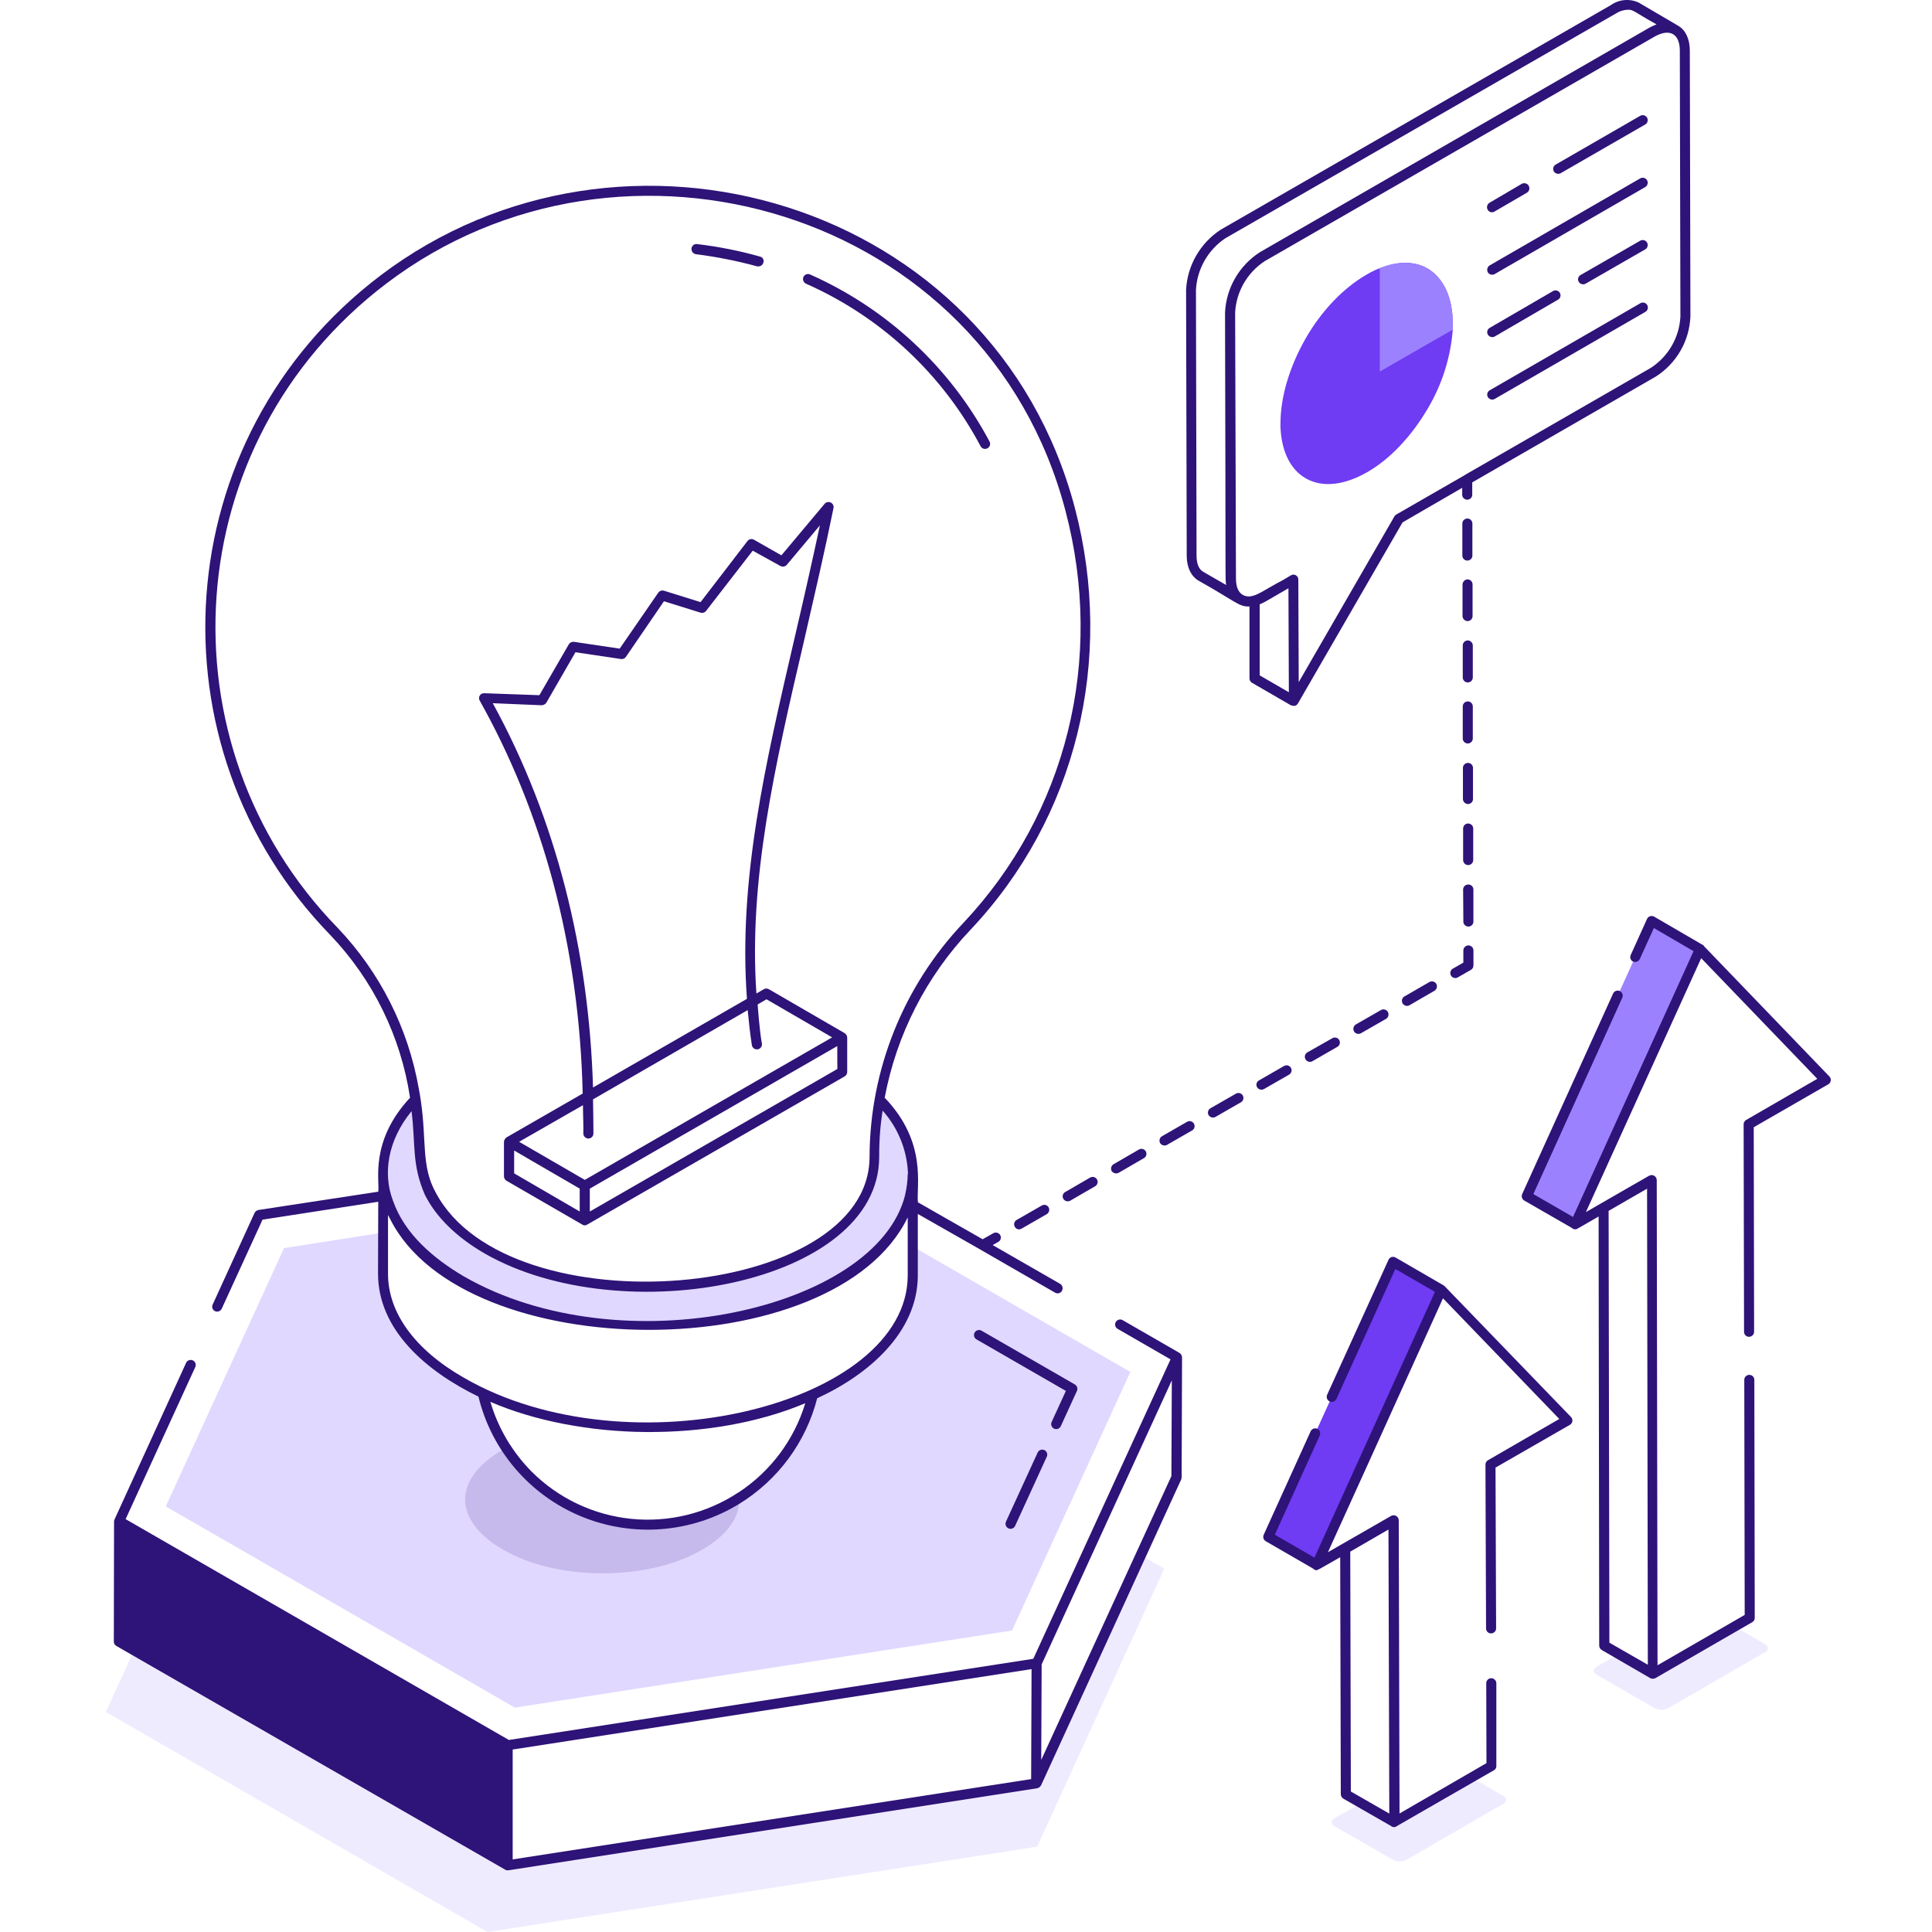
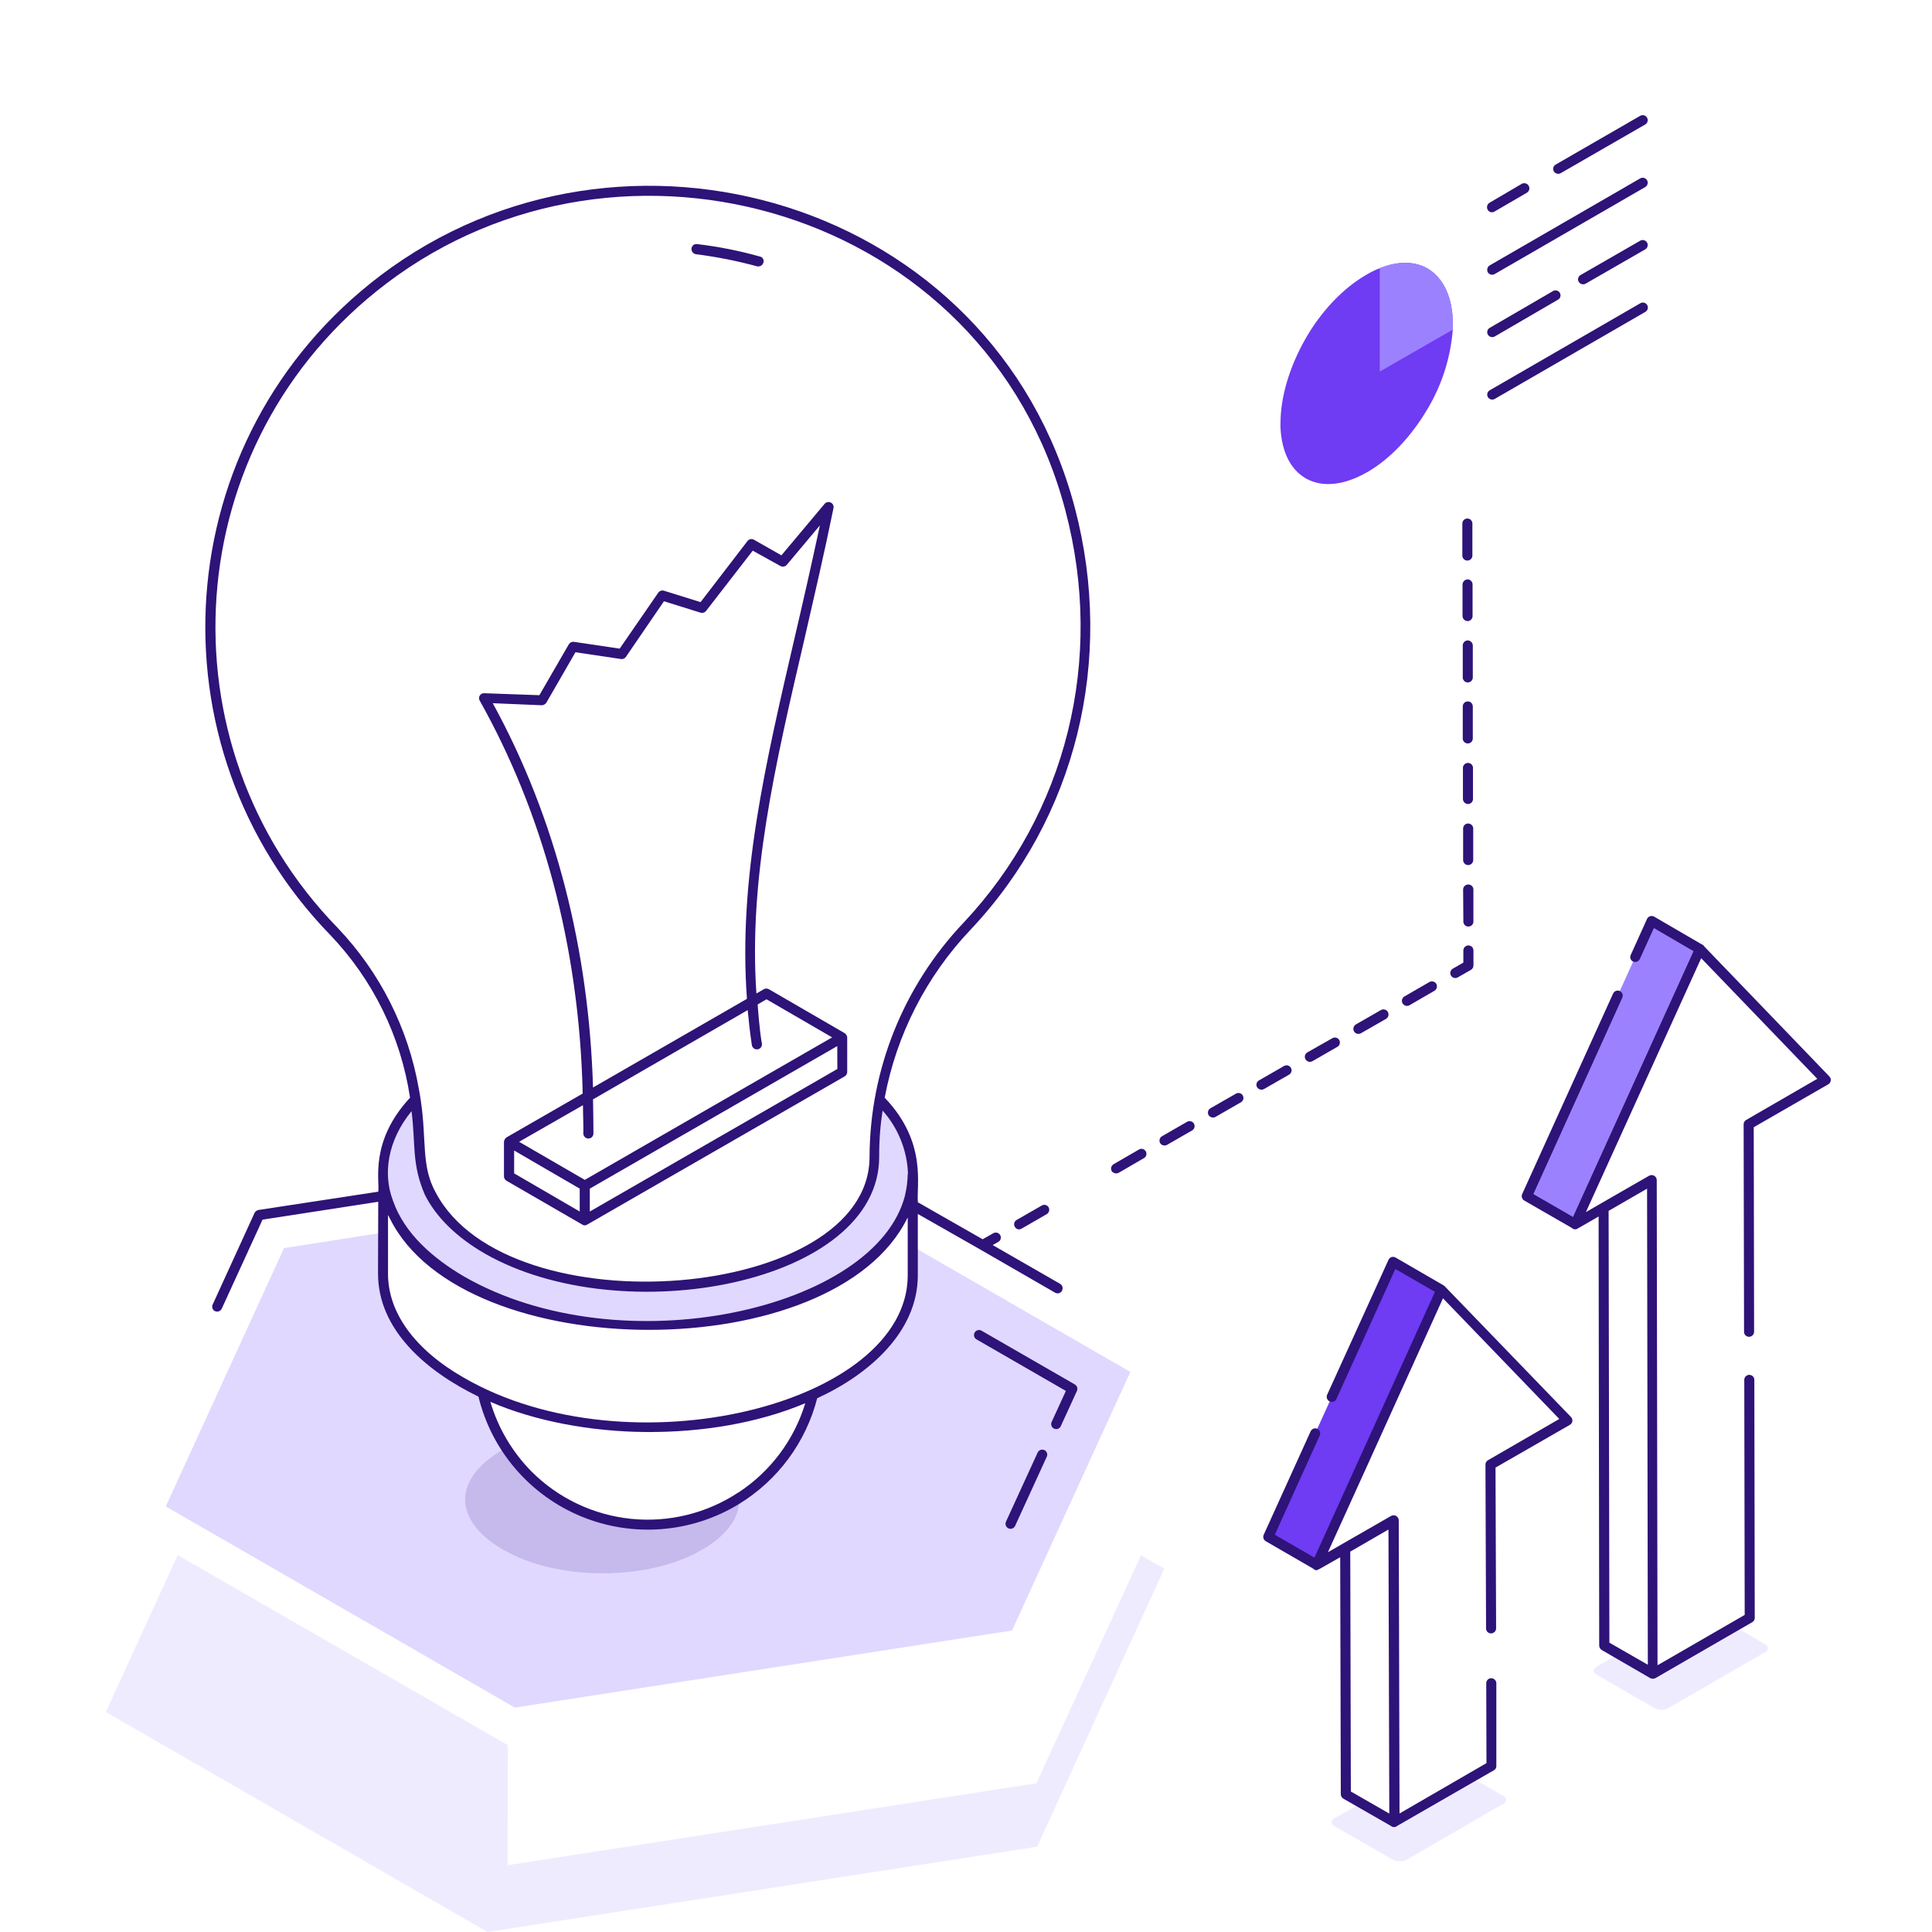
<svg xmlns="http://www.w3.org/2000/svg" width="420" height="420" viewBox="0 0 420 420" fill="none">
  <g opacity="0.5">
    <path d="M326.737 392.165L305.791 404.296C305.326 404.527 304.814 404.647 304.295 404.647C303.776 404.647 303.264 404.527 302.799 404.296L290.122 397.022C289.939 396.959 289.78 396.841 289.667 396.684C289.555 396.527 289.494 396.339 289.494 396.146C289.494 395.953 289.555 395.765 289.667 395.608C289.78 395.451 289.939 395.333 290.122 395.27L295.857 391.956L303.118 396.146L319.955 386.453L326.737 390.384C326.932 390.439 327.103 390.555 327.225 390.716C327.347 390.877 327.413 391.073 327.413 391.275C327.413 391.476 327.347 391.672 327.225 391.833C327.103 391.994 326.932 392.111 326.737 392.165Z" fill="#E0D8FF" />
  </g>
  <g opacity="0.5">
    <path d="M383.64 359.206L362.694 371.337C362.231 371.574 361.719 371.697 361.198 371.697C360.678 371.697 360.165 371.574 359.702 371.337L347.105 364.092C346.267 363.614 346.227 362.828 347.055 362.351L351.912 359.514L359.353 363.833L377.087 353.583L383.69 357.425C383.883 357.485 384.052 357.606 384.169 357.77C384.287 357.934 384.348 358.132 384.342 358.334C384.336 358.536 384.265 358.73 384.138 358.888C384.011 359.045 383.837 359.157 383.64 359.206Z" fill="#E0D8FF" />
  </g>
  <g opacity="0.5">
    <path d="M253.117 341.014L225.478 401.46L105.976 420L23 372.173L38.62 338.049L110.395 379.378L110.355 405.471L225.299 387.667L248.05 338.089L253.117 341.014Z" fill="#E0D8FF" />
  </g>
  <path d="M245.726 298.243L220.002 354.459L111.921 371.217L36.036 327.48L61.75 271.324L83.274 267.96V276.817C83.274 285.375 88.92 293.924 100.291 300.472C101.777 301.347 103.353 302.134 104.968 302.92C106.816 311.025 111.362 318.267 117.864 323.464C124.366 328.661 132.442 331.507 140.773 331.537C149.104 331.567 157.2 328.779 163.74 323.629C170.279 318.479 174.877 311.27 176.783 303.179C178.539 302.392 180.195 301.517 181.82 300.601C192.932 294.182 198.438 285.763 198.488 277.344V271.015L245.726 298.243Z" fill="#E0D8FF" />
  <path d="M181.821 278.519C159.339 291.565 122.973 291.456 100.331 278.389C81.699 267.701 78.388 251.59 90.277 238.981C90.871 242.677 91.162 246.414 91.145 250.157C91.178 250.332 91.222 250.504 91.274 250.674C91.448 251.243 91.552 251.832 91.584 252.426C91.983 259.322 96.571 266.169 106.016 271.583C125.396 282.579 156.656 282.579 175.607 271.632C179.974 269.477 183.754 266.302 186.629 262.377C188.849 259.202 190.056 255.431 190.09 251.56C190.091 247.358 190.471 243.165 191.227 239.031C203.385 251.64 200.363 267.781 181.821 278.519Z" fill="#E0D8FF" />
  <path d="M355.483 208.052L359.034 200.22L369.567 206.32L342.447 266.119L331.924 260.009L351.673 216.441" fill="#9C81FF" />
  <path d="M289.513 303.676L302.819 274.329L313.352 280.429L286.242 340.228L275.709 334.128L285.893 311.647" fill="#6F3BF3" />
  <path d="M315.825 70.401V71.337C315.845 71.442 315.845 71.55 315.825 71.655C315.351 77.686 313.506 83.53 310.429 88.742C306.868 94.823 302.18 99.818 297.173 102.674C292.166 105.531 287.398 106.028 283.878 103.998C280.596 102.127 278.641 98.306 278.372 93.051C278.352 92.687 278.352 92.321 278.372 91.957C278.372 86.225 280.367 79.666 283.808 73.626C287.249 67.585 292.056 62.58 297.093 59.694C298.012 59.138 298.981 58.668 299.986 58.29C303.896 56.728 307.497 56.728 310.349 58.37C313.79 60.42 315.825 64.639 315.825 70.401Z" fill="#6F3BF3" />
  <path d="M315.825 70.402V71.337C315.845 71.442 315.845 71.55 315.825 71.656L299.946 80.781V58.31C303.856 56.748 307.457 56.748 310.31 58.39C313.791 60.42 315.825 64.64 315.825 70.402Z" fill="#9C81FF" />
-   <path d="M256.398 294.103L244 286.958C243.751 286.834 243.463 286.81 243.196 286.89C242.929 286.97 242.703 287.149 242.563 287.39C242.424 287.63 242.381 287.915 242.444 288.186C242.507 288.457 242.671 288.694 242.903 288.848L254.463 295.516L224.63 360.609L110.624 378.253L27.309 330.247L42.45 297.188C42.51 297.057 42.544 296.916 42.549 296.772C42.555 296.628 42.532 296.485 42.482 296.35C42.432 296.215 42.356 296.091 42.258 295.986C42.16 295.88 42.042 295.795 41.911 295.735C41.78 295.675 41.639 295.641 41.495 295.635C41.35 295.63 41.207 295.653 41.072 295.703C40.936 295.752 40.812 295.828 40.706 295.926C40.601 296.024 40.515 296.142 40.455 296.272C40.255 296.72 24.686 330.784 24.895 330.326C24.837 330.448 24.804 330.58 24.795 330.715L24.745 356.808C24.736 357.005 24.78 357.202 24.873 357.377C24.966 357.552 25.105 357.699 25.274 357.803L109.607 406.326C110.275 406.665 109.696 406.516 110.484 406.595L225.478 388.752C226.136 388.533 225.927 388.523 226.306 388.145L256.797 321.589C256.843 321.451 256.87 321.307 256.877 321.161L256.967 295.058C256.955 294.865 256.898 294.678 256.799 294.512C256.7 294.346 256.563 294.205 256.398 294.103ZM224.251 362.878L224.161 386.762L111.452 404.217V380.333L224.261 362.848L224.251 362.878ZM254.653 320.892L226.356 382.592L226.446 361.823C265.226 277.235 251.85 306.383 254.743 300.064L254.653 320.892Z" fill="#2E1378" />
  <path d="M225.578 315.767L218.686 330.804C218.567 331.07 218.558 331.371 218.661 331.643C218.764 331.915 218.97 332.136 219.234 332.257C219.499 332.375 219.799 332.384 220.07 332.281C220.341 332.179 220.561 331.973 220.68 331.71L227.563 316.673C227.623 316.543 227.657 316.403 227.662 316.26C227.668 316.117 227.645 315.974 227.595 315.84C227.544 315.706 227.468 315.583 227.37 315.478C227.273 315.373 227.155 315.289 227.024 315.23C226.76 315.114 226.462 315.106 226.192 315.206C225.922 315.306 225.701 315.508 225.578 315.767Z" fill="#2E1378" />
  <path d="M230.585 310.085L234.116 302.373C234.227 302.125 234.243 301.844 234.16 301.586C234.077 301.327 233.902 301.107 233.667 300.97L213.32 289.247C213.07 289.123 212.782 289.099 212.515 289.179C212.248 289.259 212.022 289.438 211.883 289.679C211.743 289.919 211.7 290.204 211.763 290.475C211.826 290.746 211.991 290.983 212.222 291.137L231.712 302.373L228.59 309.18C228.486 309.441 228.487 309.732 228.593 309.992C228.698 310.253 228.9 310.463 229.156 310.579C229.412 310.696 229.703 310.709 229.969 310.617C230.236 310.525 230.456 310.335 230.585 310.085Z" fill="#2E1378" />
  <path d="M71.775 203.235C81.081 212.967 87.146 225.33 89.14 238.633C80.293 248.136 82.587 256.745 82.228 259.063L56.155 263.044C55.977 263.086 55.811 263.167 55.668 263.28C55.525 263.394 55.408 263.537 55.327 263.701L46.23 283.604C46.17 283.732 46.135 283.87 46.128 284.012C46.122 284.153 46.143 284.295 46.191 284.428C46.239 284.561 46.313 284.683 46.409 284.788C46.505 284.892 46.62 284.977 46.749 285.037C47.011 285.152 47.306 285.162 47.575 285.066C47.844 284.969 48.066 284.774 48.195 284.519L57.072 265.144L82.228 261.253L82.178 276.747C82.118 289.177 92.81 298.173 104.011 303.616C105.418 309.41 108.177 314.789 112.063 319.316C115.95 323.843 120.854 327.389 126.375 329.665C131.897 331.941 137.879 332.883 143.835 332.413C149.791 331.944 155.551 330.076 160.646 326.963C169.094 321.792 175.193 313.544 177.652 303.965C188.853 298.83 199.466 289.615 199.525 277.344V263.9L213.1 271.632L229.368 281.016C229.492 281.089 229.629 281.136 229.771 281.156C229.913 281.175 230.057 281.166 230.195 281.129C230.334 281.092 230.463 281.028 230.577 280.94C230.69 280.852 230.784 280.743 230.855 280.618C231.002 280.364 231.044 280.062 230.971 279.778C230.898 279.493 230.717 279.249 230.466 279.096L215.803 270.667L217.03 269.97C217.155 269.9 217.265 269.806 217.353 269.693C217.44 269.58 217.505 269.45 217.542 269.312C217.579 269.174 217.588 269.03 217.569 268.889C217.55 268.747 217.502 268.61 217.429 268.487C217.283 268.24 217.046 268.059 216.768 267.985C216.49 267.91 216.194 267.948 215.943 268.089L213.619 269.403L199.545 261.372C199.166 257.829 201.65 248.355 192.324 238.633C194.897 224.917 201.38 212.233 210.996 202.101C233.937 177.799 242.365 143.496 233.657 110.377C215.893 43.343 135.241 20.057 82.666 59.923C36.156 95.231 32.037 162.314 71.775 203.235ZM160.546 324.435C153.683 328.979 145.455 331.014 137.259 330.194C129.063 329.374 121.404 325.75 115.582 319.937C111.38 315.691 108.296 310.474 106.605 304.751C126.125 313.17 154.481 313.707 175.058 305.049C172.647 313.003 167.519 319.862 160.566 324.435H160.546ZM197.331 277.344C197.181 305.348 136.797 320.285 100.84 299.506C90.167 293.406 84.302 285.325 84.352 276.817V264.119C84.482 264.377 84.612 264.596 84.741 264.865C84.741 264.865 84.741 264.994 84.831 265.034C100.86 297.018 181.442 297.357 197.331 264.646V277.344ZM197.331 255.212C197.307 256.741 197.116 258.262 196.762 259.75V259.8C190.539 284.679 135.101 297.178 100.84 277.474C94.257 273.612 87.943 268.229 85.449 261.063C85.399 260.986 85.368 260.897 85.36 260.805C83.285 255.282 84.163 248.027 89.469 241.558C90.387 248.952 89.469 253.013 92.352 259.71C94.765 264.556 99.224 268.965 105.438 272.538C135.261 289.605 191.127 279.165 191.127 251.51C191.106 248.136 191.353 244.765 191.865 241.429C195.266 245.237 197.221 250.114 197.391 255.212H197.331ZM83.973 61.654C135.171 22.734 214.287 45.383 231.593 110.924C240.201 143.396 231.822 176.824 209.46 200.598C196.408 214.35 189.102 232.551 189.032 251.49C189.032 282.728 110.644 289.147 94.775 259.342C91.524 253.57 92.78 248.097 91.494 239.359C91.364 238.483 91.234 237.608 91.055 236.732C88.763 223.568 82.616 211.376 73.39 201.692C34.59 161.856 38.47 96.206 83.973 61.654Z" fill="#2E1378" />
-   <path d="M213.18 97.022C213.249 97.148 213.342 97.259 213.454 97.349C213.566 97.439 213.695 97.506 213.834 97.546C213.972 97.585 214.117 97.597 214.26 97.581C214.402 97.565 214.541 97.52 214.666 97.45C214.794 97.383 214.908 97.291 215 97.18C215.092 97.069 215.16 96.94 215.201 96.801C215.242 96.663 215.255 96.518 215.238 96.375C215.222 96.231 215.176 96.093 215.105 95.967C206.534 79.856 192.8 67.075 176.096 59.664C175.964 59.605 175.821 59.572 175.676 59.569C175.532 59.566 175.388 59.591 175.253 59.644C175.118 59.697 174.995 59.776 174.892 59.877C174.788 59.978 174.706 60.098 174.649 60.231C174.54 60.498 174.539 60.797 174.645 61.066C174.75 61.335 174.956 61.552 175.218 61.674C191.492 68.868 204.865 81.32 213.18 97.022Z" fill="#2E1378" />
  <path d="M151.25 55.255C155.768 55.827 160.241 56.715 164.635 57.913C164.725 57.913 164.815 57.913 164.904 57.913C165.147 57.907 165.38 57.822 165.569 57.671C165.759 57.52 165.893 57.311 165.952 57.077C165.999 56.942 166.016 56.799 166.003 56.657C165.99 56.516 165.946 56.378 165.875 56.255C165.805 56.131 165.708 56.024 165.592 55.941C165.476 55.858 165.344 55.801 165.204 55.773C160.734 54.513 156.171 53.608 151.559 53.066C151.418 53.044 151.274 53.05 151.135 53.084C150.996 53.118 150.866 53.179 150.751 53.265C150.637 53.35 150.541 53.458 150.469 53.581C150.397 53.704 150.35 53.84 150.332 53.982C150.291 54.271 150.364 54.565 150.535 54.802C150.706 55.039 150.962 55.202 151.25 55.255Z" fill="#2E1378" />
  <path d="M397.684 234.005L370.514 205.773L370.345 205.554C370.291 205.474 370.215 205.411 370.125 205.375L369.946 205.295L359.583 199.264C359.451 199.191 359.307 199.146 359.157 199.131C359.008 199.116 358.857 199.132 358.714 199.178C358.57 199.224 358.438 199.298 358.325 199.397C358.212 199.496 358.121 199.617 358.057 199.752L354.506 207.604C354.444 207.733 354.408 207.873 354.402 208.016C354.395 208.159 354.417 208.302 354.466 208.436C354.515 208.571 354.591 208.694 354.688 208.799C354.786 208.904 354.904 208.988 355.034 209.047C355.302 209.155 355.602 209.157 355.871 209.052C356.14 208.946 356.359 208.741 356.481 208.48L359.543 201.752L368.161 206.778C362.944 218.252 347.155 253.092 341.958 264.557L333.34 259.581L352.67 216.899C352.792 216.635 352.804 216.333 352.703 216.061C352.602 215.788 352.396 215.567 352.132 215.446C351.867 215.324 351.565 215.313 351.292 215.413C351.019 215.514 350.797 215.719 350.676 215.983L330.907 259.581C330.801 259.826 330.786 260.101 330.864 260.356C330.943 260.611 331.11 260.83 331.335 260.974L341.709 266.945C341.872 267.11 342.087 267.214 342.319 267.238C342.55 267.261 342.782 267.203 342.975 267.074L347.524 264.457L347.653 357.713C347.652 357.914 347.704 358.112 347.804 358.287C347.904 358.462 348.048 358.607 348.222 358.708L358.765 364.819C358.936 364.902 359.123 364.945 359.313 364.945C359.503 364.945 359.691 364.902 359.862 364.819L380.938 352.638C381.099 352.545 381.232 352.412 381.325 352.251C381.418 352.09 381.467 351.908 381.466 351.722L381.376 299.875C381.35 299.604 381.224 299.352 381.022 299.169C380.82 298.986 380.557 298.884 380.284 298.884C380.011 298.884 379.748 298.986 379.546 299.169C379.344 299.352 379.218 299.604 379.192 299.875L379.282 351.066L360.331 362.012L360.161 256.526C360.156 256.334 360.101 256.146 360.002 255.982C359.902 255.818 359.761 255.682 359.593 255.589C359.425 255.495 359.235 255.447 359.043 255.449C358.85 255.451 358.662 255.503 358.495 255.6C345.529 263.064 370.804 248.495 344.761 263.502L369.826 208.3L395.061 234.523L379.581 243.479C379.421 243.573 379.289 243.707 379.196 243.868C379.104 244.028 379.054 244.21 379.052 244.395L379.142 289.525C379.141 289.669 379.168 289.811 379.223 289.944C379.278 290.077 379.359 290.198 379.461 290.299C379.563 290.4 379.685 290.479 379.819 290.533C379.952 290.586 380.095 290.612 380.239 290.61C380.526 290.605 380.8 290.489 381.002 290.286C381.205 290.084 381.321 289.811 381.327 289.525L381.247 245.051L397.385 235.757C397.541 235.68 397.677 235.568 397.781 235.429C397.886 235.29 397.955 235.129 397.984 234.957C398.014 234.786 398.002 234.611 397.95 234.445C397.897 234.28 397.806 234.129 397.684 234.005ZM358.057 258.406L358.226 361.903L349.868 357.106L349.698 263.233L358.057 258.406Z" fill="#2E1378" />
  <path d="M314.309 279.872L313.92 279.484L303.377 273.374C303.245 273.297 303.097 273.249 302.944 273.234C302.791 273.218 302.637 273.236 302.492 273.285C302.346 273.334 302.213 273.413 302.101 273.518C301.989 273.622 301.9 273.75 301.841 273.891L288.506 303.218C288.448 303.35 288.417 303.492 288.414 303.636C288.411 303.78 288.437 303.924 288.49 304.058C288.543 304.192 288.621 304.314 288.722 304.418C288.822 304.521 288.942 304.604 289.074 304.661C289.337 304.778 289.634 304.788 289.904 304.69C290.174 304.591 290.395 304.392 290.52 304.134L303.337 275.862L311.945 280.837C311.756 281.275 285.543 339.064 285.753 338.616L277.135 333.64L286.89 312.085C287.011 311.818 287.024 311.514 286.925 311.238C286.827 310.961 286.624 310.733 286.361 310.602C286.229 310.545 286.087 310.514 285.942 310.511C285.798 310.508 285.654 310.534 285.52 310.587C285.386 310.639 285.263 310.718 285.159 310.818C285.055 310.918 284.972 311.038 284.915 311.17L274.721 333.64C274.607 333.887 274.588 334.167 274.669 334.426C274.751 334.686 274.925 334.906 275.16 335.044L285.483 341.014C286.172 341.691 286.541 341.154 286.97 341.014L291.348 338.527L291.478 390.026C291.478 390.227 291.53 390.424 291.63 390.599C291.73 390.773 291.873 390.919 292.047 391.021L302.46 396.992C302.46 397.131 303.298 397.37 303.637 396.992L324.722 384.861C324.895 384.779 325.041 384.649 325.141 384.487C325.242 384.324 325.294 384.136 325.291 383.945V365.923C325.286 365.634 325.168 365.359 324.964 365.155C324.759 364.951 324.483 364.834 324.194 364.829C324.049 364.827 323.906 364.855 323.772 364.909C323.639 364.964 323.517 365.044 323.415 365.146C323.313 365.248 323.232 365.369 323.177 365.503C323.123 365.636 323.095 365.779 323.096 365.923L323.146 383.289L304.245 394.235L304.076 330.545C304.08 330.349 304.032 330.154 303.937 329.982C303.841 329.81 303.702 329.666 303.533 329.565C303.363 329.464 303.17 329.409 302.973 329.407C302.776 329.404 302.582 329.454 302.41 329.55L288.675 337.442C300.734 310.901 291.817 330.545 313.691 282.241L338.976 308.473L323.495 317.429C323.316 317.525 323.168 317.669 323.067 317.845C322.967 318.021 322.918 318.222 322.927 318.424L323.057 353.991C323.054 354.136 323.08 354.279 323.135 354.413C323.189 354.547 323.27 354.669 323.372 354.771C323.474 354.874 323.596 354.954 323.731 355.008C323.865 355.062 324.009 355.089 324.154 355.086C324.442 355.081 324.717 354.963 324.92 354.759C325.123 354.555 325.238 354.279 325.241 353.991L325.111 319.041L341.3 309.737C341.442 309.652 341.563 309.536 341.654 309.397C341.744 309.259 341.802 309.101 341.822 308.937C341.842 308.773 341.825 308.606 341.77 308.45C341.716 308.293 341.627 308.152 341.509 308.035L314.309 279.872ZM301.841 332.506L302.021 394.255L293.662 389.459L293.533 337.312L301.841 332.506Z" fill="#2E1378" />
  <path d="M319.167 192.288C319.023 192.287 318.881 192.314 318.748 192.368C318.615 192.422 318.494 192.502 318.392 192.602C318.29 192.703 318.209 192.823 318.154 192.956C318.098 193.088 318.07 193.23 318.07 193.373L318.12 200.23C318.105 200.381 318.123 200.535 318.171 200.679C318.219 200.824 318.297 200.957 318.4 201.07C318.503 201.183 318.628 201.273 318.768 201.335C318.908 201.397 319.059 201.429 319.212 201.429C319.365 201.429 319.516 201.397 319.656 201.335C319.796 201.273 319.921 201.183 320.024 201.07C320.127 200.957 320.205 200.824 320.253 200.679C320.301 200.535 320.319 200.381 320.304 200.23V193.373C320.304 193.226 320.275 193.081 320.217 192.946C320.159 192.811 320.075 192.689 319.968 192.588C319.862 192.486 319.736 192.408 319.598 192.356C319.461 192.305 319.314 192.282 319.167 192.288Z" fill="#2E1378" />
  <path d="M319.167 179.023C319.023 179.022 318.881 179.049 318.748 179.103C318.615 179.157 318.494 179.236 318.392 179.337C318.29 179.438 318.209 179.558 318.154 179.69C318.098 179.823 318.07 179.964 318.07 180.108V186.964C318.07 187.255 318.185 187.533 318.391 187.738C318.597 187.944 318.876 188.059 319.167 188.059C319.458 188.059 319.737 187.944 319.943 187.738C320.149 187.533 320.264 187.255 320.264 186.964V180.078C320.251 179.795 320.131 179.528 319.926 179.332C319.722 179.136 319.45 179.025 319.167 179.023Z" fill="#2E1378" />
  <path d="M319.037 135.027C319.324 135.022 319.597 134.906 319.8 134.704C320.003 134.501 320.119 134.228 320.124 133.942V127.046C320.122 126.758 320.007 126.483 319.804 126.278C319.601 126.074 319.326 125.956 319.037 125.951C318.743 125.964 318.466 126.089 318.262 126.3C318.057 126.511 317.942 126.792 317.94 127.086V133.942C317.952 134.228 318.072 134.498 318.276 134.699C318.479 134.9 318.751 135.017 319.037 135.027Z" fill="#2E1378" />
  <path d="M318.987 112.726C318.844 112.726 318.701 112.754 318.569 112.809C318.436 112.864 318.316 112.945 318.215 113.047C318.114 113.149 318.034 113.269 317.98 113.402C317.926 113.535 317.899 113.677 317.9 113.82V120.667C317.885 120.819 317.903 120.972 317.951 121.117C317.999 121.262 318.077 121.395 318.18 121.508C318.283 121.62 318.408 121.711 318.548 121.772C318.688 121.834 318.839 121.866 318.992 121.866C319.145 121.866 319.296 121.834 319.436 121.772C319.576 121.711 319.701 121.62 319.804 121.508C319.907 121.395 319.985 121.262 320.033 121.117C320.082 120.972 320.099 120.819 320.084 120.667V113.82C320.086 113.676 320.058 113.533 320.004 113.4C319.949 113.266 319.868 113.145 319.766 113.043C319.664 112.941 319.542 112.861 319.409 112.806C319.275 112.752 319.132 112.724 318.987 112.726Z" fill="#2E1378" />
  <path d="M319.127 174.784C319.27 174.785 319.412 174.758 319.545 174.704C319.677 174.65 319.797 174.57 319.899 174.469C320 174.368 320.08 174.248 320.134 174.116C320.188 173.983 320.215 173.842 320.214 173.699V166.842C320.188 166.571 320.062 166.32 319.86 166.136C319.658 165.953 319.395 165.852 319.122 165.852C318.849 165.852 318.586 165.953 318.384 166.136C318.182 166.32 318.056 166.571 318.03 166.842V173.699C318.035 173.987 318.153 174.261 318.357 174.464C318.562 174.666 318.838 174.781 319.127 174.784Z" fill="#2E1378" />
  <path d="M319.077 139.217C318.789 139.222 318.514 139.339 318.311 139.544C318.107 139.748 317.992 140.024 317.99 140.311V147.158C317.975 147.31 317.993 147.463 318.041 147.608C318.089 147.753 318.167 147.886 318.27 147.999C318.373 148.112 318.498 148.202 318.638 148.263C318.778 148.325 318.929 148.357 319.082 148.357C319.235 148.357 319.386 148.325 319.526 148.263C319.666 148.202 319.791 148.112 319.894 147.999C319.997 147.886 320.075 147.753 320.123 147.608C320.171 147.463 320.189 147.31 320.174 147.158V140.272C320.152 139.992 320.029 139.731 319.827 139.536C319.624 139.342 319.358 139.228 319.077 139.217Z" fill="#2E1378" />
  <path d="M319.077 152.482C318.933 152.482 318.791 152.511 318.659 152.566C318.526 152.621 318.406 152.702 318.305 152.803C318.204 152.905 318.124 153.026 318.07 153.159C318.016 153.291 317.989 153.434 317.99 153.577V160.424C317.975 160.575 317.993 160.729 318.041 160.873C318.089 161.018 318.167 161.151 318.27 161.264C318.373 161.377 318.498 161.467 318.638 161.529C318.778 161.591 318.929 161.622 319.082 161.622C319.235 161.622 319.386 161.591 319.526 161.529C319.666 161.467 319.791 161.377 319.894 161.264C319.997 161.151 320.075 161.018 320.123 160.873C320.171 160.729 320.189 160.575 320.174 160.424V153.577C320.176 153.433 320.148 153.29 320.093 153.156C320.039 153.023 319.958 152.902 319.856 152.8C319.754 152.698 319.632 152.617 319.498 152.563C319.365 152.508 319.221 152.481 319.077 152.482Z" fill="#2E1378" />
  <path d="M315.426 212.072C315.497 212.197 315.593 212.307 315.707 212.395C315.821 212.482 315.952 212.547 316.091 212.584C316.23 212.621 316.375 212.63 316.518 212.61C316.661 212.591 316.798 212.543 316.922 212.47L319.765 210.838C319.931 210.742 320.07 210.605 320.166 210.439C320.262 210.273 320.313 210.085 320.314 209.893V206.619C320.314 206.329 320.198 206.05 319.992 205.845C319.786 205.639 319.507 205.524 319.216 205.524C318.926 205.527 318.649 205.643 318.443 205.848C318.238 206.052 318.122 206.329 318.119 206.619V209.266L315.825 210.58C315.576 210.727 315.395 210.966 315.321 211.245C315.246 211.524 315.284 211.821 315.426 212.072Z" fill="#2E1378" />
-   <path d="M231.553 259.143C231.429 259.214 231.32 259.309 231.233 259.422C231.146 259.536 231.083 259.665 231.047 259.803C231.011 259.941 231.002 260.085 231.022 260.226C231.042 260.367 231.091 260.503 231.164 260.626C231.313 260.869 231.551 261.047 231.827 261.121C232.104 261.195 232.398 261.16 232.65 261.024L238.076 257.879C238.2 257.807 238.308 257.712 238.395 257.598C238.482 257.484 238.545 257.355 238.582 257.217C238.618 257.078 238.627 256.935 238.608 256.793C238.589 256.651 238.542 256.515 238.47 256.391C238.398 256.268 238.302 256.16 238.188 256.073C238.074 255.987 237.944 255.923 237.806 255.887C237.668 255.85 237.523 255.841 237.381 255.86C237.239 255.88 237.103 255.926 236.979 255.998L231.553 259.143Z" fill="#2E1378" />
  <path d="M226.476 262.069L221 265.213C220.876 265.284 220.767 265.379 220.681 265.493C220.594 265.606 220.53 265.735 220.494 265.873C220.458 266.011 220.45 266.155 220.47 266.297C220.49 266.438 220.538 266.574 220.611 266.696C220.7 266.864 220.831 267.004 220.993 267.104C221.154 267.204 221.339 267.259 221.529 267.263C221.73 267.251 221.925 267.189 222.097 267.084L227.563 263.94C227.806 263.789 227.982 263.552 228.056 263.277C228.13 263.001 228.096 262.708 227.962 262.457C227.816 262.209 227.578 262.029 227.3 261.956C227.021 261.883 226.725 261.924 226.476 262.069Z" fill="#2E1378" />
  <path d="M243.193 254.953L248.609 251.809C248.744 251.744 248.865 251.652 248.963 251.539C249.061 251.426 249.134 251.293 249.179 251.15C249.223 251.007 249.237 250.857 249.22 250.708C249.203 250.559 249.156 250.416 249.08 250.286C249.005 250.157 248.904 250.044 248.783 249.955C248.662 249.867 248.524 249.804 248.377 249.772C248.231 249.739 248.079 249.737 247.932 249.765C247.785 249.794 247.645 249.853 247.522 249.938L242.096 253.082C241.846 253.227 241.662 253.461 241.58 253.737C241.499 254.012 241.526 254.309 241.657 254.565C241.821 254.806 242.068 254.978 242.351 255.049C242.634 255.121 242.933 255.087 243.193 254.953Z" fill="#2E1378" />
  <path d="M258.064 243.867L252.598 247.012C252.352 247.159 252.173 247.396 252.098 247.673C252.024 247.949 252.06 248.244 252.199 248.495C252.35 248.736 252.588 248.912 252.864 248.986C253.14 249.06 253.433 249.027 253.685 248.893L259.151 245.748C259.401 245.604 259.584 245.367 259.659 245.089C259.734 244.811 259.695 244.515 259.55 244.265C259.406 244.016 259.169 243.834 258.89 243.759C258.611 243.684 258.314 243.723 258.064 243.867Z" fill="#2E1378" />
  <path d="M300.225 219.565L294.759 222.7C294.506 222.853 294.322 223.099 294.247 223.385C294.173 223.672 294.213 223.976 294.36 224.233C294.511 224.477 294.751 224.654 295.03 224.727C295.309 224.799 295.605 224.761 295.856 224.621L301.322 221.486C301.566 221.334 301.741 221.094 301.814 220.817C301.886 220.539 301.849 220.245 301.711 219.993C301.57 219.741 301.335 219.554 301.057 219.474C300.778 219.393 300.479 219.426 300.225 219.565Z" fill="#2E1378" />
  <path d="M310.728 213.495L305.272 216.64C305.034 216.792 304.863 217.03 304.795 217.304C304.727 217.578 304.767 217.867 304.906 218.113C305.045 218.359 305.273 218.542 305.543 218.625C305.814 218.709 306.106 218.685 306.36 218.561L311.786 215.416C312.045 215.276 312.24 215.041 312.327 214.76C312.415 214.479 312.389 214.175 312.254 213.913C312.184 213.784 312.088 213.67 311.972 213.578C311.856 213.486 311.723 213.419 311.581 213.38C311.438 213.341 311.289 213.331 311.143 213.351C310.996 213.371 310.855 213.42 310.728 213.495Z" fill="#2E1378" />
  <path d="M280.237 233.617C280.361 233.546 280.47 233.45 280.556 233.336C280.643 233.223 280.707 233.093 280.743 232.955C280.78 232.817 280.789 232.673 280.77 232.531C280.75 232.39 280.703 232.253 280.631 232.13C280.559 232.006 280.464 231.898 280.35 231.811C280.236 231.725 280.106 231.661 279.967 231.625C279.829 231.588 279.685 231.58 279.543 231.599C279.401 231.618 279.264 231.665 279.14 231.737L273.674 234.881C273.549 234.951 273.44 235.046 273.352 235.159C273.264 235.272 273.2 235.402 273.164 235.54C273.128 235.679 273.12 235.823 273.141 235.964C273.162 236.106 273.211 236.242 273.285 236.364C273.438 236.604 273.676 236.778 273.952 236.85C274.228 236.922 274.521 236.887 274.772 236.752L280.237 233.617Z" fill="#2E1378" />
  <path d="M289.683 225.676L284.217 228.771C283.962 228.916 283.775 229.156 283.697 229.439C283.619 229.722 283.658 230.024 283.803 230.278C283.949 230.533 284.189 230.72 284.473 230.797C284.756 230.875 285.059 230.837 285.314 230.691L290.78 227.547C291.016 227.396 291.185 227.159 291.25 226.887C291.316 226.615 291.273 226.328 291.131 226.086C290.99 225.844 290.76 225.667 290.49 225.59C290.22 225.514 289.931 225.545 289.683 225.676Z" fill="#2E1378" />
  <path d="M268.607 237.797L263.131 240.932C263.007 241.004 262.898 241.099 262.811 241.214C262.724 241.328 262.661 241.458 262.624 241.597C262.588 241.736 262.58 241.88 262.6 242.022C262.62 242.164 262.669 242.301 262.742 242.424C262.896 242.663 263.134 242.835 263.41 242.907C263.685 242.979 263.977 242.945 264.228 242.812L269.694 239.668C269.83 239.603 269.95 239.511 270.048 239.398C270.146 239.285 270.22 239.152 270.264 239.009C270.308 238.866 270.322 238.716 270.305 238.567C270.289 238.418 270.241 238.275 270.166 238.145C270.09 238.016 269.989 237.903 269.868 237.815C269.747 237.726 269.609 237.663 269.463 237.631C269.316 237.598 269.165 237.596 269.017 237.624C268.87 237.653 268.73 237.712 268.607 237.797Z" fill="#2E1378" />
-   <path d="M282.162 152.92L304.903 113.562L317.87 106.048V107.431C317.855 107.583 317.873 107.736 317.921 107.881C317.969 108.026 318.047 108.159 318.15 108.272C318.253 108.385 318.378 108.475 318.518 108.537C318.658 108.598 318.809 108.63 318.962 108.63C319.115 108.63 319.266 108.598 319.406 108.537C319.546 108.475 319.671 108.385 319.774 108.272C319.877 108.159 319.955 108.026 320.003 107.881C320.052 107.736 320.069 107.583 320.054 107.431V104.864L359.952 81.866C362.168 80.456 364.01 78.532 365.321 76.259C366.633 73.986 367.374 71.43 367.482 68.809L367.353 11.031C367.353 8.543 366.475 6.582 364.859 5.617C364.809 5.617 364.769 5.617 364.719 5.537L356.241 0.562C355.267 0.111 354.191 -0.073 353.122 0.026C352.054 0.126 351.03 0.506 350.157 1.129L265.375 49.931C263.175 51.366 261.345 53.299 260.037 55.573C258.728 57.847 257.977 60.398 257.845 63.018L257.984 120.846C257.984 123.374 258.982 125.344 260.608 126.26C268.587 130.728 269.305 131.952 271.629 131.843V147.427C271.619 147.625 271.662 147.822 271.755 147.997C271.849 148.173 271.988 148.319 272.158 148.422L280.596 153.308C281.025 153.418 281.663 153.716 282.162 152.92ZM261.645 124.349C260.648 123.822 260.119 122.558 260.119 120.856L259.989 63.028C260.109 60.791 260.748 58.613 261.856 56.665C262.964 54.717 264.51 53.052 266.373 51.802L351.274 2.94C352.056 2.429 352.963 2.143 353.897 2.114C355.174 2.114 355.084 2.512 360.111 5.299C359.672 5.478 359.194 5.697 358.665 5.955L273.883 54.828C271.668 56.252 269.826 58.184 268.51 60.462C267.193 62.739 266.44 65.297 266.313 67.924C266.492 128.967 266.313 126.001 266.572 127.185L261.645 124.349ZM271.619 129.673C269.465 129.673 268.687 127.922 268.687 125.792L268.507 67.963C268.622 65.717 269.269 63.53 270.394 61.58C271.519 59.631 273.091 57.975 274.981 56.748L359.762 7.916C363.323 5.975 365.178 7.707 365.178 11.011L365.308 68.79C365.199 71.026 364.56 73.206 363.444 75.148C362.327 77.091 360.764 78.742 358.884 79.965L318.728 103.093L318.159 103.441L303.597 111.82C303.419 111.914 303.268 112.051 303.158 112.218L282.332 148.293L282.242 125.991C282.245 125.801 282.198 125.614 282.104 125.449C282.009 125.284 281.872 125.148 281.707 125.054C281.541 124.96 281.354 124.913 281.163 124.916C280.973 124.92 280.788 124.975 280.626 125.076L278.96 126.071C274.761 128.27 273.355 129.544 271.579 129.663L271.619 129.673ZM273.844 146.82V131.375C274.311 131.188 274.764 130.969 275.2 130.718L280.097 127.882L280.187 150.492L273.844 146.82Z" fill="#2E1378" />
  <path d="M339.245 37.671L357.657 27.062C357.781 26.991 357.89 26.895 357.976 26.781C358.063 26.668 358.127 26.538 358.163 26.4C358.2 26.262 358.209 26.118 358.19 25.976C358.17 25.835 358.123 25.698 358.051 25.575C357.979 25.451 357.884 25.343 357.77 25.256C357.656 25.17 357.526 25.107 357.387 25.07C357.249 25.034 357.105 25.025 356.963 25.044C356.821 25.063 356.684 25.11 356.56 25.182L338.188 35.78C338.064 35.851 337.955 35.946 337.868 36.059C337.781 36.173 337.718 36.302 337.682 36.44C337.645 36.578 337.637 36.722 337.657 36.863C337.677 37.004 337.725 37.14 337.799 37.263C337.946 37.498 338.175 37.67 338.443 37.746C338.71 37.821 338.996 37.794 339.245 37.671Z" fill="#2E1378" />
  <path d="M324.942 45.961L331.924 41.9C332.05 41.826 332.161 41.727 332.249 41.61C332.337 41.493 332.401 41.36 332.438 41.218C332.474 41.076 332.483 40.928 332.462 40.783C332.441 40.639 332.392 40.499 332.318 40.373C332.243 40.247 332.144 40.136 332.027 40.048C331.909 39.961 331.776 39.896 331.634 39.86C331.492 39.823 331.344 39.815 331.198 39.836C331.053 39.856 330.913 39.905 330.787 39.98L323.805 44.08C323.553 44.234 323.371 44.481 323.298 44.767C323.226 45.053 323.268 45.357 323.416 45.612C323.488 45.74 323.586 45.852 323.704 45.94C323.822 46.028 323.958 46.091 324.101 46.123C324.245 46.156 324.394 46.159 324.539 46.131C324.683 46.103 324.821 46.045 324.942 45.961Z" fill="#2E1378" />
  <path d="M324.942 59.574L357.657 40.666C357.781 40.595 357.89 40.499 357.976 40.385C358.063 40.272 358.127 40.142 358.163 40.004C358.2 39.866 358.209 39.722 358.19 39.58C358.17 39.439 358.124 39.302 358.051 39.179C357.979 39.055 357.884 38.947 357.77 38.861C357.656 38.774 357.526 38.711 357.387 38.674C357.249 38.638 357.105 38.629 356.963 38.648C356.821 38.667 356.684 38.714 356.56 38.786L323.845 57.694C323.593 57.848 323.411 58.095 323.339 58.381C323.266 58.667 323.308 58.97 323.456 59.226C323.611 59.463 323.852 59.632 324.129 59.697C324.406 59.761 324.697 59.718 324.942 59.574Z" fill="#2E1378" />
  <path d="M356.56 52.33L343.594 59.793C343.47 59.864 343.361 59.959 343.274 60.072C343.187 60.186 343.124 60.315 343.088 60.453C343.052 60.591 343.043 60.735 343.063 60.876C343.083 61.018 343.132 61.154 343.205 61.276C343.356 61.518 343.593 61.694 343.869 61.767C344.145 61.841 344.439 61.808 344.691 61.674L357.658 54.21C357.781 54.139 357.89 54.043 357.977 53.929C358.063 53.816 358.127 53.686 358.163 53.548C358.2 53.41 358.209 53.266 358.19 53.124C358.171 52.983 358.124 52.846 358.052 52.723C357.98 52.599 357.884 52.491 357.77 52.404C357.656 52.318 357.526 52.255 357.388 52.218C357.249 52.181 357.105 52.173 356.963 52.192C356.821 52.211 356.684 52.258 356.56 52.33Z" fill="#2E1378" />
  <path d="M324.942 73.148L338.627 65.187C338.762 65.122 338.883 65.03 338.981 64.917C339.079 64.804 339.152 64.671 339.196 64.528C339.241 64.385 339.255 64.235 339.238 64.086C339.221 63.937 339.174 63.794 339.098 63.664C339.023 63.535 338.922 63.422 338.801 63.334C338.68 63.245 338.542 63.182 338.395 63.15C338.249 63.117 338.097 63.115 337.95 63.144C337.803 63.172 337.663 63.231 337.54 63.316L323.845 71.277C323.721 71.348 323.612 71.443 323.525 71.556C323.438 71.67 323.375 71.799 323.339 71.937C323.303 72.075 323.294 72.219 323.314 72.36C323.334 72.502 323.383 72.638 323.456 72.76C323.607 73.002 323.845 73.177 324.121 73.249C324.398 73.322 324.691 73.285 324.942 73.148Z" fill="#2E1378" />
  <path d="M324.942 86.722L357.658 67.814C357.787 67.746 357.901 67.652 357.993 67.538C358.085 67.424 358.153 67.293 358.193 67.152C358.233 67.012 358.245 66.864 358.226 66.719C358.208 66.574 358.16 66.435 358.086 66.308C358.012 66.182 357.913 66.072 357.795 65.985C357.678 65.898 357.544 65.835 357.401 65.801C357.259 65.767 357.111 65.762 356.966 65.787C356.822 65.811 356.684 65.864 356.56 65.943L323.845 84.851C323.721 84.922 323.612 85.017 323.525 85.13C323.438 85.244 323.375 85.373 323.339 85.511C323.303 85.649 323.294 85.793 323.314 85.934C323.334 86.076 323.383 86.212 323.456 86.334C323.603 86.58 323.842 86.758 324.119 86.831C324.397 86.903 324.693 86.864 324.942 86.722Z" fill="#2E1378" />
  <path d="M126.673 237.727L110.086 247.271C109.939 247.385 109.816 247.528 109.725 247.69C109.635 247.853 109.577 248.032 109.557 248.216C109.557 248.654 109.557 256.178 109.557 255.7C109.555 255.901 109.606 256.099 109.706 256.274C109.806 256.449 109.951 256.594 110.125 256.695L126.573 266.209C126.731 266.323 126.921 266.384 127.117 266.384C127.312 266.384 127.502 266.323 127.66 266.209L183.606 234.006C183.78 233.904 183.924 233.759 184.024 233.584C184.124 233.409 184.176 233.211 184.175 233.01C184.175 232.563 184.175 225.049 184.175 225.507C184.154 225.322 184.092 225.143 183.994 224.985C183.896 224.827 183.763 224.692 183.606 224.591L167.149 215.048C166.982 214.95 166.793 214.898 166.6 214.898C166.407 214.898 166.217 214.95 166.051 215.048L164.436 215.973C162.74 191.274 168.365 166.803 174.859 139.008C176.953 129.843 179.187 120.329 181.202 110.427C181.244 110.189 181.206 109.945 181.095 109.731C180.984 109.516 180.806 109.344 180.588 109.241C180.37 109.137 180.124 109.107 179.887 109.156C179.65 109.205 179.436 109.33 179.277 109.512L169.871 120.727L163.887 117.323C163.658 117.195 163.389 117.154 163.132 117.209C162.875 117.264 162.647 117.411 162.491 117.622L152.297 130.897L144.317 128.41C144.094 128.346 143.857 128.354 143.638 128.433C143.42 128.511 143.232 128.656 143.1 128.847L134.712 141.008L124.738 139.525C124.519 139.503 124.299 139.545 124.104 139.646C123.909 139.746 123.748 139.902 123.641 140.093L117.257 151.129L105.288 150.701C105.092 150.686 104.896 150.724 104.721 150.813C104.546 150.902 104.399 151.037 104.296 151.203C104.193 151.37 104.138 151.562 104.137 151.757C104.136 151.953 104.189 152.146 104.29 152.313C117.885 176.545 125.925 205.524 126.673 237.727ZM111.771 255.083C111.771 254.645 111.771 249.679 111.771 250.107C112.27 250.396 116.968 253.152 126.024 258.397V263.373L111.771 255.083ZM182.02 232.393C182.609 232.055 174.41 236.792 128.219 263.373V258.397L182.02 227.408C182 227.846 182.04 232.821 182.04 232.393H182.02ZM166.63 217.237L180.903 225.517C173.333 229.866 181.402 225.218 127.132 256.496L112.848 248.216L126.733 240.255C126.733 242.295 126.852 244.315 126.812 246.385C126.806 246.676 126.915 246.957 127.116 247.167C127.317 247.377 127.594 247.498 127.885 247.505C128.176 247.511 128.457 247.402 128.668 247.202C128.878 247.001 129 246.725 129.007 246.435C129.007 243.947 128.957 241.459 128.917 238.991L162.54 219.586C162.78 222.113 163.059 224.651 163.448 227.199C163.471 227.342 163.522 227.479 163.598 227.602C163.674 227.726 163.774 227.833 163.891 227.918C164.009 228.003 164.142 228.064 164.284 228.098C164.425 228.132 164.571 228.137 164.715 228.114C164.858 228.091 164.996 228.04 165.119 227.965C165.243 227.889 165.351 227.789 165.436 227.672C165.521 227.555 165.582 227.422 165.616 227.281C165.65 227.14 165.655 226.993 165.632 226.85C165.134 224.333 164.745 218.829 164.705 218.362L166.63 217.237ZM117.756 153.318C117.951 153.31 118.142 153.258 118.314 153.167C118.487 153.075 118.637 152.947 118.753 152.791L125.097 141.794L135.071 143.277C135.265 143.291 135.458 143.254 135.633 143.17C135.808 143.086 135.958 142.959 136.069 142.799L144.337 130.708L152.317 133.196C152.529 133.257 152.755 133.253 152.965 133.184C153.175 133.115 153.36 132.984 153.494 132.808L163.638 119.712L169.622 123.026C169.846 123.156 170.108 123.206 170.364 123.166C170.621 123.126 170.855 122.999 171.029 122.807L178.24 114.209C176.445 122.588 174.609 130.669 172.774 138.52C166.43 165.897 160.466 191.094 162.381 217.138L128.917 236.414C128.039 206.748 120.938 178.068 107.123 152.87L117.756 153.318Z" fill="#2E1378" />
  <path opacity="0.15" d="M141.315 311.339C136.44 311.351 131.571 310.985 126.752 310.244C128.069 310.115 129.465 310.075 130.822 310.075C134.646 310.07 138.458 310.48 142.193 311.299C141.901 311.333 141.608 311.346 141.315 311.339Z" fill="#2E1378" />
  <path opacity="0.15" d="M160.735 326.087C160.748 326.381 160.722 326.676 160.655 326.963C160.306 330.585 157.504 334.078 152.676 336.865C146.991 340.188 139.3 342.02 131.032 342.02C122.763 342.02 115.073 340.188 109.338 336.865C104.041 333.81 101.109 329.899 101.109 325.998C101.109 322.097 103.952 318.325 109.028 315.31C109.028 315.31 109.118 315.31 109.158 315.22C109.748 314.85 110.361 314.518 110.993 314.225C112.329 316.267 113.869 318.167 115.592 319.897C121.416 325.707 129.075 329.329 137.269 330.148C145.464 330.968 153.691 328.936 160.556 324.395C160.683 324.95 160.743 325.518 160.735 326.087Z" fill="#2E1378" />
</svg>